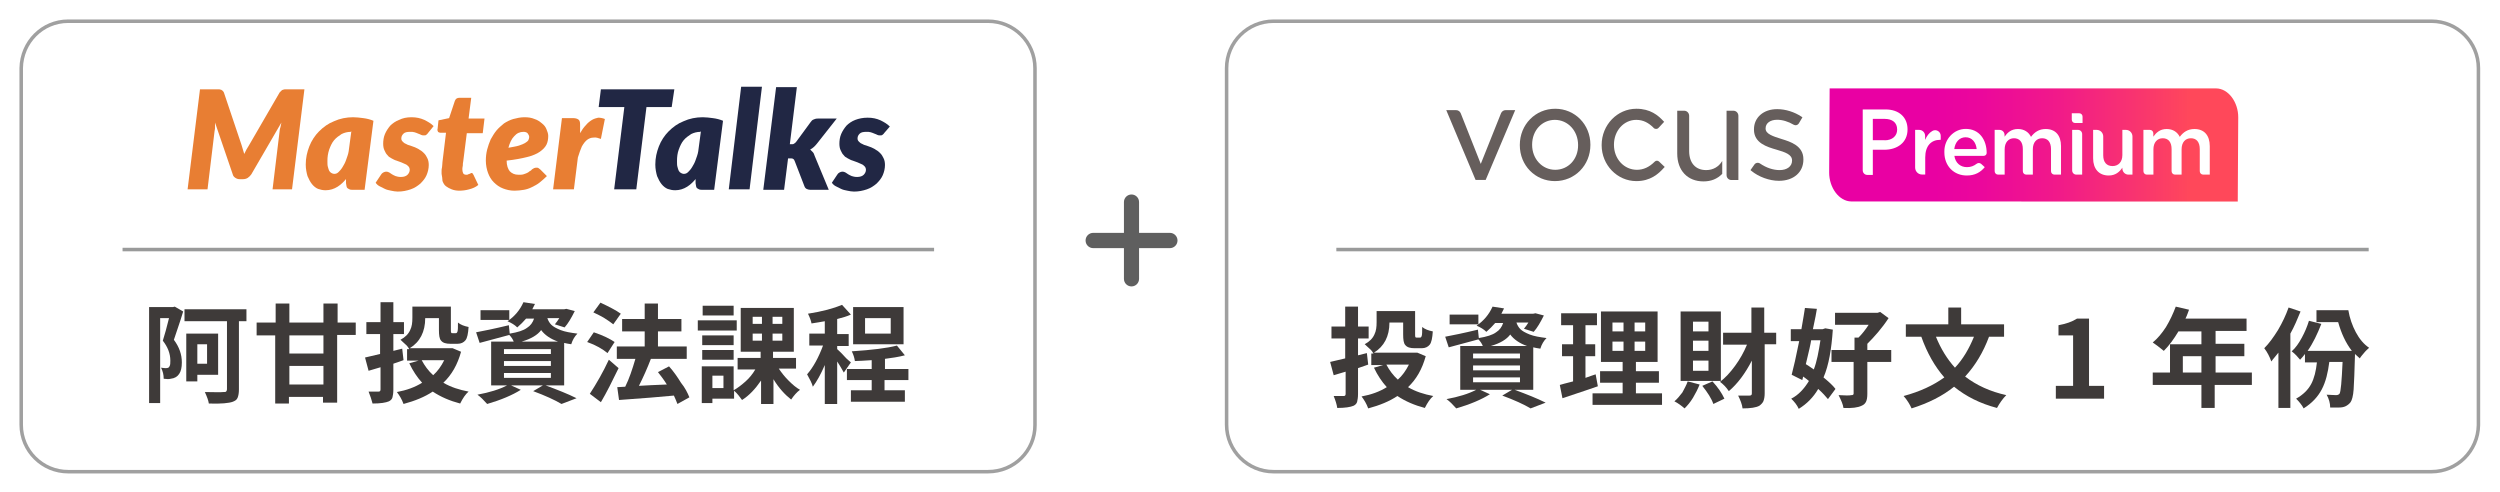
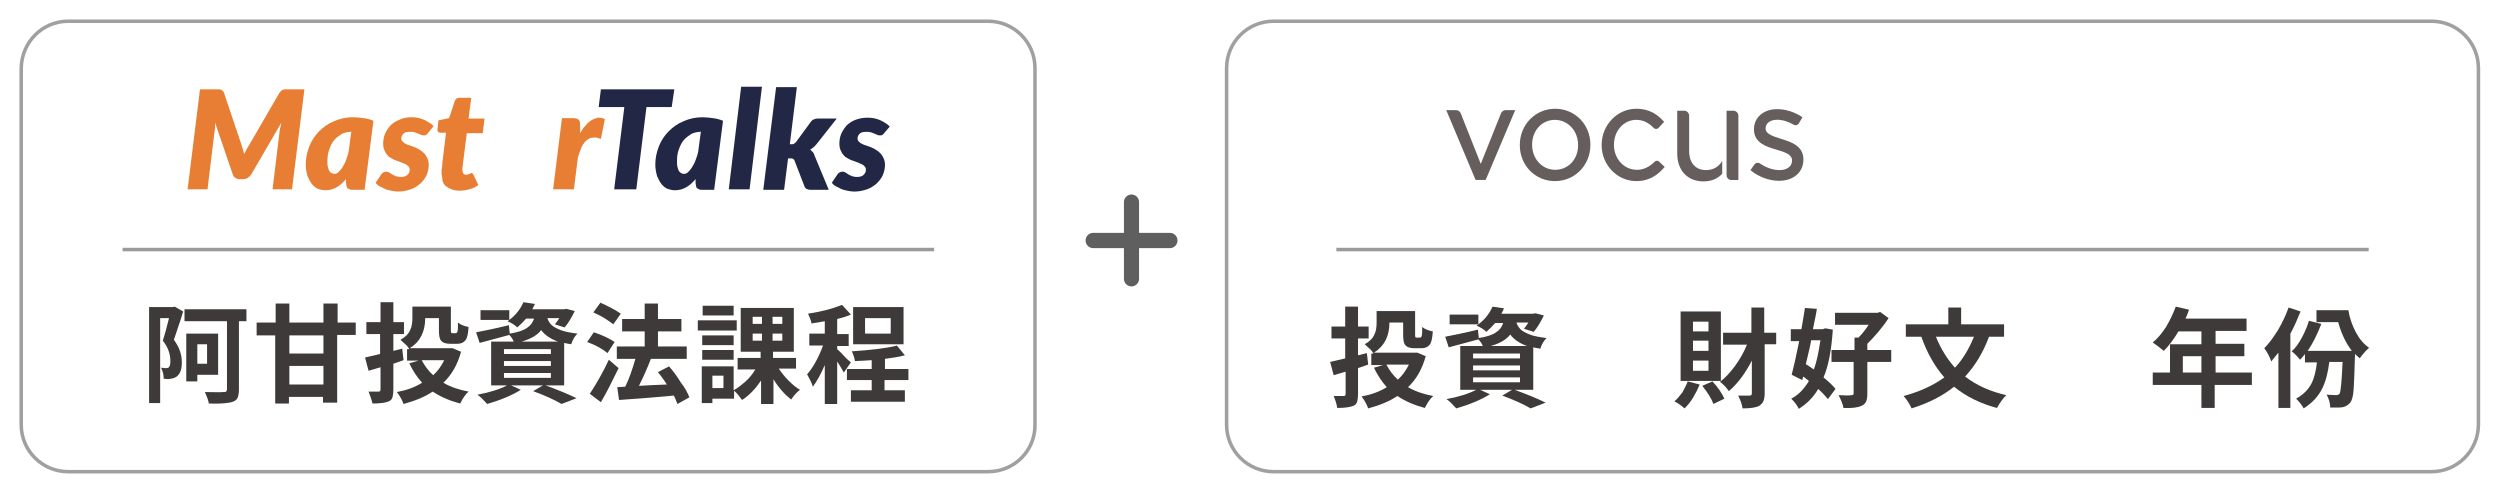
<svg xmlns="http://www.w3.org/2000/svg" width="707" height="139" viewBox="0 0 707 139" fill="none">
  <g filter="url(#filter0_d)">
    <path d="M279.426 131.39H19.265C12.007 131.39 6 125.509 6 118.126V17.265C6.125 9.881 12.007 4 19.265 4H279.426C286.684 4 292.691 9.881 292.691 17.265V118.251C292.691 125.509 286.809 131.39 279.426 131.39Z" fill="white" stroke="#A0A0A0" stroke-miterlimit="10" />
    <path d="M46.92 102.108C47.421 102.108 47.796 101.983 47.921 101.608C48.172 101.232 48.172 100.732 48.172 99.981C48.172 97.978 47.421 96.101 46.044 94.35C46.545 92.723 47.17 90.595 47.796 87.968H45.293V111.994H42.165V84.839H48.922L49.423 84.714L51.8 86.09C50.799 89.469 49.798 92.097 49.173 94.099C50.674 96.102 51.425 98.229 51.425 100.481C51.425 101.983 51.175 102.984 50.674 103.735C50.174 104.486 49.423 104.986 48.297 105.111C47.796 105.237 47.17 105.237 46.294 105.111C46.294 103.985 46.044 102.984 45.544 101.983C46.294 102.108 46.795 102.108 46.92 102.108ZM69.695 85.465V88.844H67.568V108.115C67.568 109.116 67.443 109.867 67.192 110.492C66.942 111.118 66.442 111.368 65.816 111.619C64.815 111.994 62.562 112.244 59.059 112.119C58.933 111.243 58.558 110.242 57.932 108.866C60.435 108.866 62.187 108.991 63.188 108.866C63.563 108.866 63.814 108.866 63.939 108.74C64.064 108.615 64.189 108.365 64.189 108.115V88.844H52.176V85.465H69.695ZM61.686 103.985H55.805V105.862H52.676V92.347H61.686V103.985ZM58.558 95.351H55.805V100.857H58.558V95.351Z" fill="#3E3A39" />
    <path d="M100.604 89.094V92.723H95.348V111.869H91.344V110.242H81.708V112.119H77.829V92.848H72.573V89.219H77.954V83.838H81.834V89.219H91.469V83.838H95.474V89.219H100.604V89.094ZM91.469 97.978V92.848H81.834V97.978H91.469ZM81.834 106.738H91.469V101.482H81.834V106.738Z" fill="#3E3A39" />
    <path d="M114.119 99.856L111.241 100.857V108.24C111.241 109.116 111.116 109.867 110.991 110.367C110.865 110.868 110.49 111.243 109.99 111.493C109.114 111.869 107.612 112.119 105.359 112.119C105.109 111.118 104.734 109.992 104.233 108.74C104.984 108.74 105.985 108.74 107.111 108.74C107.487 108.74 107.612 108.49 107.612 108.115V101.858C105.86 102.358 104.734 102.734 104.233 102.859L103.232 99.105C103.858 98.98 105.359 98.604 107.487 98.104V92.472H103.607V89.094H107.612V83.463H111.241V89.094H114.244V92.472H111.241V97.228L113.744 96.602L114.119 99.856ZM128.009 96.477L130.387 97.478C129.386 101.107 127.759 103.985 125.381 106.238C127.509 107.489 129.886 108.24 132.514 108.74C131.638 109.491 130.888 110.617 130.137 112.119C127.259 111.368 124.631 110.242 122.378 108.74C120.126 110.242 117.373 111.368 114.119 112.244C113.618 110.868 112.993 109.867 112.242 108.866C114.995 108.365 117.373 107.489 119.375 106.238C117.998 104.736 116.747 102.859 115.746 100.732L118.374 99.981H115.12V96.727H115.746C115.496 96.352 115.245 95.851 114.62 95.351C113.994 94.85 113.618 94.35 113.243 94.099C114.62 93.348 115.496 92.472 115.996 91.346C116.497 90.345 116.622 89.219 116.622 87.842V84.714H127.509V91.346C127.509 91.722 127.509 91.972 127.634 92.097C127.634 92.222 127.759 92.222 128.009 92.222H128.885C129.136 92.222 129.261 92.097 129.386 91.722C129.511 91.346 129.511 90.47 129.511 89.219C130.262 89.845 131.263 90.22 132.514 90.47C132.389 92.347 132.139 93.599 131.638 94.224C131.138 94.85 130.387 95.225 129.386 95.225H127.384C126.132 95.225 125.256 94.975 124.756 94.35C124.255 93.849 124.13 92.723 124.13 91.346V87.968H120.251C120.251 91.847 118.749 94.725 115.871 96.477H127.384H128.009ZM125.632 99.856H119.25C120.126 101.482 121.127 102.859 122.503 104.11C123.755 102.984 124.756 101.608 125.632 99.856Z" fill="#3E3A39" />
    <path d="M159.544 106.988H154.288C157.667 108.24 160.545 109.366 163.048 110.617L158.793 112.244C156.916 111.118 154.163 109.867 150.785 108.615L153.538 106.988H144.528L147.281 108.24C144.903 109.741 141.649 111.118 137.77 112.244C136.769 111.118 135.893 110.242 135.017 109.616C138.396 108.991 141.274 108.115 143.401 106.988H138.896V94.6H145.278C145.028 93.974 144.653 93.348 144.027 92.723C140.273 93.724 137.52 94.475 135.643 94.975L134.642 91.972C136.644 91.597 139.772 90.971 143.902 89.97L144.152 92.347C146.405 91.972 148.031 91.471 149.033 90.721C150.034 90.095 150.659 89.219 151.035 88.093H148.782C148.031 88.969 147.156 89.845 146.28 90.595C145.529 89.845 144.653 89.344 143.527 88.843C145.529 87.467 147.03 85.715 148.031 83.463L151.285 83.963C151.035 84.464 150.785 84.964 150.534 85.465H159.544L160.17 85.34L162.547 85.965C161.546 87.968 160.67 89.469 159.669 90.595L156.916 89.719C157.417 89.094 157.792 88.593 158.168 87.968H154.789C155.039 88.718 155.415 89.344 155.915 89.845C156.416 90.345 157.292 90.846 158.543 91.346C159.794 91.847 161.421 92.097 163.298 92.347C162.547 93.098 161.922 94.099 161.546 95.351C160.67 95.225 160.045 95.1 159.544 94.975V106.988ZM144.027 85.715V88.468H135.893V85.715H144.027ZM142.525 96.727V98.104H155.79V96.727H142.525ZM142.525 100.106V101.482H155.79V100.106H142.525ZM142.525 103.485V104.861H155.79V103.485H142.525ZM147.531 94.6H157.792C155.665 93.849 154.038 92.723 153.037 91.346C152.036 92.723 150.159 93.849 147.531 94.6Z" fill="#3E3A39" />
    <path d="M173.81 94.725L171.808 97.853C170.431 96.727 168.554 95.601 166.051 94.725L167.928 91.972C170.556 92.848 172.558 93.849 173.81 94.725ZM172.183 99.73L174.936 102.108C173.184 105.737 171.557 108.991 169.931 111.744L166.802 109.366C168.679 106.488 170.556 103.234 172.183 99.73ZM175.562 86.716L173.434 89.719C172.809 89.219 171.933 88.593 170.932 87.968C169.931 87.342 168.804 86.841 167.803 86.341L169.805 83.588C172.183 84.714 174.185 85.715 175.562 86.716ZM194.958 110.367L191.579 112.244C191.329 111.493 190.954 110.743 190.578 109.867C186.949 110.242 181.819 110.617 175.061 111.118L174.561 107.489L176.813 107.364C177.939 105.111 178.815 102.483 179.691 99.48H174.436V95.976H182.319V91.722H175.937V88.218H182.319V83.838H186.073V88.218H192.706V91.722H186.073V95.976H194.207V99.48H183.946H184.071C183.07 102.108 181.944 104.611 180.692 107.114C182.695 106.988 185.323 106.863 188.576 106.738C187.825 105.487 186.949 104.361 186.073 103.234L189.202 101.608C190.453 102.984 191.579 104.611 192.581 106.238C193.707 107.614 194.458 109.116 194.958 110.367Z" fill="#3E3A39" />
    <path d="M208.348 88.593V91.471H197.336V88.593H208.348ZM225.241 102.233H220.236C220.987 103.359 221.863 104.486 222.989 105.612C224.115 106.738 225.116 107.614 226.243 108.24C225.367 108.866 224.491 109.867 223.74 110.993C221.988 109.616 220.236 107.739 218.734 105.237V112.244H215.23V105.612C213.604 107.99 211.852 109.867 209.85 111.118C209.224 110.242 208.473 109.241 207.597 108.49V110.743H201.465V111.994H198.462V101.608H207.472V108.365C208.598 107.739 209.724 106.863 210.851 105.862C211.977 104.861 212.853 103.735 213.604 102.483H208.598V99.23H215.105V97.478H209.474V85.089H224.491V97.478H218.609V99.23H225.116V102.233H225.241ZM207.472 92.848V95.601H198.587V92.848H207.472ZM198.587 99.73V96.977H207.472V99.73H198.587ZM207.472 84.464V87.217H198.712V84.464H207.472ZM204.594 107.739V104.235H201.465V107.739H204.594ZM212.853 87.592V89.594H215.481V87.592H212.853ZM212.853 92.347V94.35H215.481V92.347H212.853ZM221.237 89.594V87.592H218.484V89.594H221.237ZM221.237 94.35V92.347H218.484V94.35H221.237Z" fill="#3E3A39" />
    <path d="M240.634 100.481L238.631 103.359C238.256 102.734 237.755 101.733 236.754 100.231V112.244H233.25V101.232C232.124 103.86 230.998 105.862 229.872 107.364C229.621 106.363 228.996 105.237 228.245 103.86C229.997 101.858 231.498 99.105 232.75 95.726H228.871V92.347H233.25V88.844C232.124 89.094 230.873 89.219 229.496 89.469C229.371 88.718 228.996 87.717 228.495 86.716C232.5 86.09 235.753 85.215 238.131 84.213L240.634 86.966C239.507 87.467 238.256 87.842 236.754 88.218V92.472H240.008V95.851H236.754V96.727C237.13 97.103 237.88 97.728 238.756 98.729C239.632 99.73 240.258 100.106 240.634 100.481ZM256.776 105.487H250.144V108.365H255.9V111.619H240.634V108.365H246.515V105.487H239.507V102.358H246.515V99.856C244.262 99.981 242.761 100.106 241.76 100.106C241.635 99.23 241.384 98.354 240.884 97.353C246.515 96.977 250.77 96.477 253.648 95.726L255.9 98.479C254.023 98.98 252.146 99.23 250.269 99.48V102.358H256.901V105.487H256.776ZM255.525 84.839V95.351H241.259V84.839H255.525ZM251.896 92.347V87.968H244.638V92.347H251.896Z" fill="#3E3A39" />
    <path d="M34.657 68.571H264.159" stroke="#999A9A" stroke-miterlimit="10" />
    <path d="M86.088 23.271L82.584 51.552H77.078L79.081 35.034C79.081 34.659 79.206 34.283 79.331 33.908C79.456 33.532 79.456 33.032 79.581 32.657L71.072 47.298C70.821 47.673 70.446 48.048 70.071 48.299C69.695 48.549 69.195 48.674 68.694 48.674H67.818C67.317 48.674 66.942 48.549 66.567 48.299C66.191 48.048 65.941 47.798 65.816 47.298L60.81 32.657C60.81 33.157 60.81 33.532 60.81 33.908C60.81 34.283 60.81 34.659 60.685 35.034L58.683 51.552H53.052L56.556 23.271H61.311C61.561 23.271 61.812 23.271 62.062 23.271C62.187 23.271 62.437 23.396 62.562 23.396C62.687 23.521 62.813 23.521 62.938 23.647C63.063 23.772 63.188 23.897 63.313 24.147L68.319 39.039C68.444 39.414 68.569 39.789 68.694 40.29C68.819 40.665 68.944 41.166 69.07 41.541C69.32 41.166 69.445 40.665 69.695 40.29C69.945 39.915 70.196 39.414 70.446 39.039L79.081 24.147C79.331 23.897 79.456 23.772 79.581 23.647C79.706 23.521 79.831 23.396 80.082 23.396C80.207 23.271 80.457 23.271 80.582 23.271C80.832 23.271 80.958 23.271 81.333 23.271H86.088Z" fill="#E87E33" />
    <path d="M98.227 48.174C97.351 49.3 96.475 50.176 95.474 50.801C94.472 51.427 93.346 51.803 92.095 51.803C91.344 51.803 90.718 51.678 89.968 51.427C89.342 51.177 88.716 50.676 88.216 50.051C87.715 49.425 87.34 48.674 86.964 47.798C86.714 46.922 86.464 45.796 86.464 44.545C86.464 42.668 86.839 41.041 87.465 39.414C88.09 37.787 89.091 36.286 90.218 35.159C91.469 33.908 92.846 32.907 94.472 32.281C96.099 31.53 97.976 31.155 99.853 31.155C100.854 31.155 101.73 31.28 102.732 31.405C103.733 31.53 104.734 31.781 105.61 32.156L103.107 51.678H99.853C99.478 51.678 99.103 51.678 98.852 51.552C98.602 51.427 98.352 51.302 98.227 51.177C98.101 51.052 97.976 50.801 97.976 50.551C97.976 50.301 97.851 50.051 97.851 49.8V48.174H98.227ZM99.228 35.285C98.227 35.285 97.351 35.535 96.6 35.91C95.849 36.411 95.098 36.911 94.472 37.662C93.847 38.413 93.471 39.289 93.096 40.29C92.721 41.416 92.595 42.417 92.595 43.544C92.595 44.169 92.595 44.795 92.721 45.17C92.846 45.671 92.971 46.046 93.096 46.297C93.221 46.547 93.471 46.797 93.722 46.922C93.972 47.047 94.222 47.173 94.472 47.173C94.973 47.173 95.348 47.047 95.724 46.672C96.099 46.297 96.475 45.921 96.85 45.295C97.225 44.67 97.601 44.044 97.851 43.293C98.101 42.542 98.477 41.666 98.602 40.791L99.353 35.159H99.228V35.285Z" fill="#E87E33" />
    <path d="M121.002 35.66C120.876 35.91 120.626 36.035 120.501 36.16C120.376 36.286 120.126 36.286 119.875 36.286C119.625 36.286 119.375 36.286 119.125 36.16C118.874 36.035 118.624 35.91 118.249 35.785C117.998 35.66 117.623 35.535 117.247 35.41C116.872 35.285 116.497 35.285 115.996 35.285C115.12 35.285 114.494 35.41 114.119 35.785C113.744 36.16 113.493 36.536 113.493 37.161C113.493 37.537 113.618 37.787 113.869 38.038C114.119 38.288 114.369 38.538 114.745 38.663C115.12 38.913 115.496 39.039 115.996 39.164C116.497 39.289 116.872 39.539 117.373 39.664C117.873 39.915 118.249 40.04 118.749 40.415C119.25 40.665 119.625 41.041 120.001 41.416C120.376 41.792 120.626 42.292 120.876 42.793C121.127 43.293 121.252 43.919 121.252 44.67C121.252 45.671 121.002 46.672 120.626 47.548C120.251 48.424 119.625 49.175 118.874 49.926C118.123 50.551 117.247 51.177 116.121 51.552C114.995 51.928 113.869 52.178 112.492 52.178C111.867 52.178 111.241 52.053 110.615 51.928C109.989 51.803 109.364 51.678 108.863 51.427C108.363 51.177 107.862 50.927 107.362 50.676C106.861 50.426 106.486 50.051 106.235 49.675L107.737 47.423C107.862 47.173 108.112 46.922 108.363 46.797C108.613 46.672 108.863 46.547 109.239 46.547C109.614 46.547 109.864 46.672 110.115 46.797C110.365 46.922 110.615 47.173 110.865 47.298C111.116 47.423 111.491 47.673 111.867 47.798C112.242 47.923 112.743 48.048 113.368 48.048C114.244 48.048 114.87 47.798 115.245 47.423C115.621 47.047 115.871 46.547 115.871 46.046C115.871 45.671 115.746 45.295 115.496 45.045C115.245 44.795 114.995 44.545 114.62 44.419C114.244 44.294 113.869 44.044 113.493 43.919C112.993 43.794 112.617 43.544 112.117 43.418C111.616 43.293 111.241 43.043 110.74 42.793C110.24 42.542 109.864 42.292 109.614 41.917C109.239 41.541 108.988 41.166 108.738 40.54C108.488 40.04 108.363 39.414 108.363 38.663C108.363 37.787 108.488 36.786 108.863 35.91C109.239 35.034 109.739 34.283 110.365 33.532C110.991 32.907 111.867 32.281 112.868 31.906C113.869 31.405 114.995 31.155 116.372 31.155C117.748 31.155 118.874 31.405 120.001 31.906C121.002 32.406 121.878 32.907 122.628 33.658L121.002 35.66Z" fill="#E87E33" />
    <path d="M124.881 47.172C124.881 47.047 124.881 46.922 124.881 46.797C124.881 46.672 124.881 46.422 124.881 46.297C124.881 46.046 124.881 45.796 125.006 45.295C125.006 44.92 125.131 44.419 125.131 43.794L126.132 35.535H124.506C124.255 35.535 124.005 35.41 123.88 35.285C123.755 35.034 123.63 34.784 123.755 34.408L124.005 32.031L127.008 31.405L128.635 26.525C128.885 25.899 129.261 25.649 130.012 25.649H133.265L132.514 31.53H137.019L136.519 35.66H132.014L131.013 43.544C130.888 44.044 130.888 44.545 130.888 44.795C130.888 45.045 130.762 45.295 130.762 45.546C130.762 45.671 130.762 45.796 130.762 45.921V46.046C130.762 46.422 130.888 46.797 131.013 47.047C131.138 47.298 131.513 47.423 131.889 47.423C132.139 47.423 132.264 47.423 132.389 47.298C132.514 47.298 132.639 47.172 132.765 47.172C132.89 47.172 133.015 47.047 133.015 47.047C133.14 47.047 133.265 46.922 133.265 46.922C133.39 46.922 133.641 46.922 133.641 47.047C133.766 47.173 133.766 47.298 133.891 47.423L135.267 50.301C134.517 50.927 133.641 51.302 132.639 51.552C131.764 51.803 130.762 51.928 129.886 51.928C129.136 51.928 128.385 51.803 127.759 51.552C127.133 51.302 126.633 51.052 126.132 50.676C125.632 50.301 125.382 49.8 125.131 49.175C125.131 48.549 125.006 47.923 124.881 47.172Z" fill="#E87E33" />
-     <path d="M154.664 47.798C153.913 48.549 153.287 49.05 152.536 49.675C151.911 50.176 151.16 50.551 150.409 50.927C149.658 51.302 148.907 51.552 148.157 51.678C147.406 51.803 146.405 51.928 145.529 51.928C144.277 51.928 143.276 51.678 142.275 51.302C141.274 50.927 140.398 50.301 139.647 49.55C138.896 48.799 138.396 47.923 138.02 46.922C137.645 45.921 137.395 44.67 137.395 43.418C137.395 42.292 137.52 41.291 137.77 40.29C138.02 39.289 138.396 38.288 138.771 37.412C139.272 36.536 139.772 35.66 140.398 34.909C141.024 34.158 141.775 33.532 142.525 32.907C143.276 32.406 144.277 31.906 145.153 31.655C146.154 31.405 147.155 31.155 148.282 31.155C149.408 31.155 150.284 31.28 151.16 31.655C152.036 31.906 152.662 32.406 153.287 32.907C153.913 33.407 154.288 33.908 154.539 34.534C154.789 35.159 155.039 35.785 155.039 36.411C155.039 37.287 154.914 38.163 154.539 38.913C154.163 39.664 153.537 40.29 152.662 40.916C151.786 41.541 150.534 42.042 149.033 42.417C147.531 42.793 145.654 43.168 143.276 43.418C143.276 44.795 143.652 45.796 144.152 46.422C144.778 47.047 145.529 47.423 146.655 47.423C147.155 47.423 147.656 47.423 148.031 47.298C148.407 47.173 148.782 47.047 149.033 46.922C149.283 46.797 149.533 46.672 149.783 46.422C150.034 46.297 150.284 46.171 150.409 45.921C150.659 45.796 150.784 45.671 151.035 45.546C151.285 45.421 151.535 45.421 151.786 45.421C152.036 45.421 152.161 45.421 152.286 45.546C152.411 45.671 152.662 45.796 152.787 45.921L154.664 47.798ZM148.031 35.285C147.03 35.285 146.154 35.66 145.404 36.536C144.653 37.287 144.152 38.413 143.777 39.789C145.028 39.539 146.029 39.414 146.78 39.164C147.531 38.913 148.157 38.663 148.532 38.413C148.907 38.163 149.283 37.912 149.408 37.662C149.533 37.412 149.658 37.036 149.658 36.786C149.658 36.411 149.533 36.16 149.283 35.785C149.033 35.41 148.532 35.285 148.031 35.285Z" fill="#E87E33" />
    <path d="M164.049 35.66C164.55 34.784 165.05 34.033 165.676 33.407C166.176 32.782 166.802 32.281 167.428 31.906C168.053 31.53 168.679 31.405 169.18 31.28C169.805 31.28 170.431 31.405 171.057 31.655L169.93 37.287C169.18 37.036 168.554 36.786 167.803 36.911C167.177 36.911 166.552 37.161 166.051 37.537C165.551 37.912 165.05 38.538 164.55 39.414C164.174 40.29 163.799 41.291 163.423 42.542L162.297 51.552H156.416L158.918 31.405H162.047C162.672 31.405 163.173 31.53 163.548 31.781C163.924 32.031 164.049 32.531 164.049 33.157V35.66Z" fill="#E87E33" />
    <path d="M189.953 28.277H182.82L179.942 51.552H173.685L176.563 28.277H169.305L169.931 23.271H190.703L189.953 28.277Z" fill="#212744" />
    <path d="M197.085 48.174C196.209 49.3 195.334 50.176 194.332 50.801C193.331 51.427 192.205 51.803 190.954 51.803C190.203 51.803 189.577 51.678 188.826 51.427C188.201 51.177 187.575 50.676 187.074 50.051C186.574 49.425 186.198 48.674 185.823 47.798C185.573 46.922 185.323 45.796 185.323 44.545C185.323 42.668 185.698 41.041 186.324 39.414C186.949 37.787 187.95 36.286 189.077 35.159C190.328 33.908 191.705 32.907 193.331 32.281C194.958 31.53 196.835 31.155 198.712 31.155C199.713 31.155 200.589 31.28 201.59 31.405C202.592 31.53 203.593 31.781 204.469 32.156L201.966 51.678H198.712C198.337 51.678 197.961 51.678 197.711 51.552C197.461 51.427 197.211 51.302 197.085 51.177C196.96 51.052 196.835 50.801 196.835 50.551C196.835 50.301 196.71 50.051 196.71 49.8V48.174H197.085ZM198.087 35.285C197.085 35.285 196.209 35.535 195.459 35.91C194.708 36.411 193.957 36.911 193.331 37.662C192.706 38.413 192.33 39.289 191.955 40.29C191.579 41.291 191.454 42.417 191.454 43.544C191.454 44.169 191.454 44.795 191.579 45.17C191.705 45.671 191.83 46.046 191.955 46.297C192.08 46.547 192.33 46.797 192.58 46.922C192.831 47.047 193.081 47.173 193.331 47.173C193.832 47.173 194.207 47.047 194.583 46.672C194.958 46.297 195.334 45.921 195.709 45.295C196.084 44.67 196.46 44.044 196.71 43.293C196.96 42.542 197.336 41.666 197.461 40.791L198.212 35.159H198.087V35.285Z" fill="#212744" />
    <path d="M206.095 51.552L209.599 22.52H215.481L211.977 51.552H206.095Z" fill="#212744" />
    <path d="M225.367 22.52L223.364 38.788H223.74C224.115 38.788 224.365 38.788 224.491 38.663C224.741 38.538 224.866 38.413 225.116 38.163L229.246 32.531C229.496 32.156 229.746 31.906 230.122 31.781C230.372 31.655 230.747 31.53 231.248 31.53H236.629L230.998 38.663C230.497 39.289 229.872 39.915 229.121 40.29C229.371 40.54 229.621 40.791 229.872 41.041C230.122 41.291 230.247 41.666 230.372 42.042L234.376 51.678H229.121C228.745 51.678 228.37 51.552 228.12 51.427C227.869 51.302 227.619 51.052 227.494 50.676L224.741 43.544C224.616 43.168 224.491 43.043 224.24 42.918C224.115 42.793 223.865 42.793 223.489 42.793H222.864L221.738 51.678H215.856L219.485 22.645H225.367V22.52Z" fill="#212744" />
    <path d="M250.019 35.66C249.894 35.91 249.643 36.035 249.518 36.16C249.393 36.286 249.143 36.286 248.893 36.286C248.642 36.286 248.392 36.286 248.142 36.16C247.891 36.035 247.641 35.91 247.266 35.785C247.015 35.66 246.64 35.535 246.265 35.41C245.889 35.285 245.514 35.285 245.013 35.285C244.137 35.285 243.512 35.41 243.136 35.785C242.761 36.16 242.511 36.536 242.511 37.161C242.511 37.537 242.636 37.787 242.886 38.038C243.136 38.288 243.386 38.538 243.762 38.663C244.137 38.913 244.513 39.039 245.013 39.164C245.514 39.289 245.889 39.539 246.39 39.664C246.89 39.915 247.266 40.04 247.766 40.415C248.267 40.665 248.642 41.041 249.018 41.416C249.393 41.792 249.643 42.292 249.894 42.793C250.144 43.293 250.269 43.919 250.269 44.67C250.269 45.671 250.019 46.672 249.643 47.548C249.268 48.424 248.642 49.175 247.891 49.926C247.141 50.551 246.265 51.177 245.138 51.552C244.012 51.928 242.886 52.178 241.509 52.178C240.884 52.178 240.258 52.053 239.632 51.928C239.007 51.803 238.381 51.678 237.88 51.427C237.38 51.177 236.879 50.927 236.379 50.676C235.878 50.426 235.503 50.051 235.253 49.675L236.754 47.423C236.879 47.173 237.13 46.922 237.38 46.797C237.63 46.672 237.88 46.547 238.256 46.547C238.631 46.547 238.882 46.672 239.132 46.797C239.382 46.922 239.632 47.173 239.883 47.298C240.133 47.423 240.508 47.673 240.884 47.798C241.259 47.923 241.76 48.048 242.385 48.048C243.261 48.048 243.887 47.798 244.262 47.423C244.638 47.047 244.888 46.547 244.888 46.046C244.888 45.671 244.763 45.295 244.513 45.045C244.262 44.795 244.012 44.545 243.637 44.419C243.261 44.294 242.886 44.044 242.511 43.919C242.01 43.794 241.635 43.544 241.134 43.418C240.633 43.293 240.258 43.043 239.757 42.793C239.257 42.542 238.881 42.292 238.631 41.917C238.256 41.541 238.006 41.166 237.755 40.54C237.505 40.04 237.38 39.414 237.38 38.663C237.38 37.787 237.505 36.786 237.88 35.91C238.256 35.034 238.756 34.283 239.382 33.532C240.008 32.907 240.884 32.281 241.885 31.906C242.886 31.53 244.012 31.28 245.389 31.28C246.765 31.28 247.891 31.53 249.018 32.031C250.019 32.531 250.895 33.032 251.646 33.783L250.019 35.66Z" fill="#212744" />
  </g>
  <g filter="url(#filter1_d)">
    <path d="M687.634 131.39H360.148C352.89 131.39 346.883 125.509 346.883 118.126V17.265C346.883 9.881 352.89 4 360.148 4H687.634C694.892 4 700.898 9.881 700.898 17.265V118.251C700.773 125.509 694.892 131.39 687.634 131.39Z" fill="white" stroke="#A0A0A0" stroke-miterlimit="10" />
    <path d="M386.927 101.107L384.049 102.108V109.491C384.049 110.367 383.924 111.118 383.799 111.619C383.674 112.119 383.298 112.494 382.798 112.745C381.922 113.12 380.42 113.37 378.168 113.37C378.042 112.369 377.667 111.243 377.167 109.992C377.917 109.992 378.918 109.992 380.045 109.992C380.42 109.992 380.545 109.741 380.545 109.366V103.109C378.793 103.61 377.667 103.985 377.167 104.11L376.165 100.356C376.791 100.231 378.293 99.856 380.42 99.355V93.724H376.541V90.345H380.42V84.714H384.049V90.345H387.052V93.724H384.049V98.479L386.552 97.853L386.927 101.107ZM400.818 97.728L403.195 98.729C402.194 102.358 400.567 105.236 398.19 107.489C400.317 108.74 402.695 109.491 405.323 109.992C404.447 110.743 403.696 111.869 402.945 113.37C400.067 112.62 397.439 111.493 395.186 109.992C392.934 111.493 390.181 112.62 386.927 113.496C386.427 112.119 385.801 111.118 385.05 110.117C387.803 109.616 390.181 108.74 392.183 107.489C390.807 105.987 389.555 104.11 388.554 101.983L391.182 101.232H387.803V97.978H388.429C388.179 97.603 387.928 97.103 387.303 96.602C386.677 96.101 386.302 95.601 385.926 95.351C387.303 94.6 388.179 93.724 388.679 92.598C389.18 91.597 389.305 90.47 389.305 89.094V85.965H400.192V92.598C400.192 92.973 400.192 93.223 400.317 93.348C400.317 93.474 400.442 93.474 400.692 93.474H401.568C401.819 93.474 401.944 93.348 402.069 92.973C402.194 92.598 402.194 91.722 402.194 90.47C402.945 91.096 403.946 91.471 405.197 91.722C405.072 93.599 404.822 94.85 404.321 95.476C403.821 96.101 403.07 96.477 402.069 96.477H400.067C398.815 96.477 397.939 96.227 397.439 95.601C396.938 95.1 396.813 93.974 396.813 92.598V89.219H392.934C392.934 93.098 391.432 95.976 388.554 97.728H400.067H400.818ZM398.44 101.107H392.058C392.934 102.734 393.935 104.11 395.311 105.362C396.563 104.235 397.564 102.859 398.44 101.107Z" fill="#3E3A39" />
    <path d="M433.604 108.24H428.348C431.727 109.491 434.605 110.617 437.108 111.869L432.853 113.496C430.976 112.369 428.223 111.118 424.844 109.867L427.597 108.24H418.587L421.34 109.491C418.963 110.993 415.709 112.369 411.83 113.496C410.829 112.369 409.953 111.493 409.077 110.868C412.455 110.242 415.334 109.366 417.461 108.24H412.956V95.851H419.338C419.088 95.225 418.712 94.6 418.087 93.974C414.332 94.975 411.579 95.726 409.702 96.227L408.701 93.223C410.703 92.848 413.832 92.222 417.961 91.221L418.212 93.599C420.464 93.223 422.091 92.723 423.092 91.972C424.093 91.346 424.719 90.47 425.094 89.344H422.842C422.091 90.22 421.215 91.096 420.339 91.847C419.588 91.096 418.712 90.595 417.586 90.095C419.588 88.718 421.09 86.966 422.091 84.714L425.345 85.214C425.094 85.715 424.844 86.216 424.594 86.716H433.604L434.229 86.591L436.607 87.217C435.606 89.219 434.73 90.721 433.729 91.847L430.976 90.971C431.476 90.345 431.852 89.845 432.227 89.219H428.848C429.099 89.97 429.474 90.595 429.975 91.096C430.475 91.597 431.351 92.097 432.603 92.598C433.854 93.098 435.481 93.348 437.358 93.599C436.607 94.35 435.981 95.351 435.606 96.602C434.73 96.477 434.104 96.352 433.604 96.227V108.24ZM418.087 86.966V89.719H409.953V86.966H418.087ZM416.585 97.978V99.355H429.85V97.978H416.585ZM416.585 101.357V102.734H429.85V101.357H416.585ZM416.585 104.736V106.112H429.85V104.736H416.585ZM421.59 95.851H431.852C429.724 95.1 428.098 93.974 427.097 92.598C426.095 93.974 424.218 95.1 421.59 95.851Z" fill="#3E3A39" />
-     <path d="M451.248 103.86L451.874 107.239C450.497 107.739 447.119 108.865 441.863 110.617L441.112 106.863C441.613 106.738 442.739 106.363 444.866 105.862V98.729H441.738V95.351H444.866V89.97H441.487V86.591H451.624V89.97H448.37V95.351H451.123V98.729H448.37V104.861C449.621 104.361 450.622 104.11 451.248 103.86ZM462.511 109.241H470.019V112.494H450.372V109.241H458.882V106.238H452.5V102.984H458.882V100.356H452.75V86.09H468.767V100.356H462.636V102.984H469.143V106.238H462.636V109.241H462.511ZM456.003 89.219V91.722H459.132V89.219H456.003ZM456.003 94.6V97.228H459.132V94.6H456.003ZM465.264 91.722V89.219H462.26V91.722H465.264ZM465.264 97.228V94.6H462.26V97.228H465.264Z" fill="#3E3A39" />
    <path d="M477.277 105.862L480.656 106.738C480.155 107.99 479.529 109.241 478.778 110.492C478.028 111.744 477.152 112.745 476.401 113.496C475.525 112.745 474.524 111.994 473.523 111.493C474.274 110.868 475.024 109.992 475.775 108.991C476.276 107.99 476.901 106.988 477.277 105.862ZM486.662 86.09V105.737H475.275V86.09H486.662ZM483.158 91.722V88.969H478.778V91.722H483.158ZM483.158 97.228V94.35H478.778V97.228H483.158ZM483.158 102.734V99.981H478.778V102.859H483.158V102.734ZM481.406 107.114L484.285 105.862C485.786 107.489 486.912 109.116 487.663 110.743L484.535 112.244C484.034 110.743 482.908 108.991 481.406 107.114ZM502.304 91.972V95.351H499.051V109.241C499.051 110.117 498.926 110.868 498.675 111.493C498.425 111.994 498.05 112.369 497.549 112.745C496.673 113.245 495.046 113.496 492.794 113.496C492.669 112.369 492.168 111.118 491.543 109.867C492.418 109.867 493.545 109.867 494.796 109.867C495.297 109.867 495.422 109.616 495.422 109.241V99.981C493.545 103.61 491.417 106.488 488.915 108.615C488.164 107.489 487.288 106.613 486.412 105.987C487.914 104.861 489.29 103.359 490.667 101.482C492.043 99.605 493.169 97.603 494.045 95.476H487.288V92.097H495.297V84.964H498.926V92.097H502.304V91.972Z" fill="#3E3A39" />
    <path d="M516.195 90.846L518.322 91.221C517.947 96.727 517.196 101.232 515.694 104.736C517.196 105.987 518.322 106.988 519.073 107.99L516.945 110.868C516.32 110.117 515.444 109.116 514.192 107.99C512.816 110.367 510.939 112.244 508.686 113.621C508.186 112.495 507.435 111.619 506.559 110.743C508.561 109.741 510.188 107.99 511.565 105.737C511.189 105.362 510.563 104.986 509.938 104.486L509.687 105.487L506.684 103.985C507.185 102.108 507.936 98.855 508.812 94.475H506.434V91.096H509.437C509.938 88.093 510.313 86.09 510.438 85.089L513.817 85.34C513.692 86.216 513.316 88.218 512.691 91.096H515.444L516.195 90.846ZM514.818 94.224H512.19C512.065 95.225 511.565 97.353 510.689 100.982C510.939 101.107 511.69 101.608 512.941 102.483C513.817 100.231 514.318 97.478 514.818 94.224ZM534.84 96.977V100.356H528.083V109.366C528.083 110.367 527.958 111.118 527.707 111.619C527.457 112.119 527.082 112.494 526.456 112.745C525.455 113.245 523.703 113.496 521.325 113.37C521.2 112.369 520.7 111.243 519.949 109.741C521.826 109.867 523.077 109.867 523.578 109.741C523.828 109.741 523.953 109.741 524.078 109.616C524.203 109.491 524.203 109.366 524.203 109.241V100.356H517.947V96.977H524.454V93.474H525.58C526.581 92.472 527.582 91.221 528.458 89.845H518.948V86.466H530.961L531.712 86.216L534.089 87.968C532.212 90.846 530.085 93.223 528.083 95.225V96.977H534.84Z" fill="#3E3A39" />
    <path d="M566.875 93.223H562.496C560.869 97.603 558.616 101.357 555.738 104.486C558.992 106.988 562.871 108.74 567.376 109.741C566.375 110.743 565.499 111.994 564.748 113.37C559.993 112.119 555.988 110.117 552.61 107.364C549.356 109.992 545.352 111.994 540.597 113.496C540.096 112.369 539.345 111.118 538.344 109.992C542.974 108.74 546.728 106.988 549.857 104.736C547.229 101.733 544.976 97.853 543.35 93.223H538.97V89.719H550.983V84.964H554.612V89.719H566.75V93.223H566.875ZM558.241 93.223H547.479C548.856 96.602 550.608 99.48 552.86 101.983C555.113 99.605 556.864 96.602 558.241 93.223Z" fill="#3E3A39" />
-     <path d="M581.391 110.743V107.114H586.272V92.848H582.142V89.97C584.27 89.594 586.022 88.969 587.398 88.093H590.777V107.114H595.032V110.743H581.391Z" fill="#3E3A39" />
    <path d="M636.828 103.359V106.863H626.316V113.37H622.562V106.863H608.797V103.359H613.677V95.351H622.562V91.722H616.055C614.803 93.849 613.427 95.726 611.925 97.228C610.549 96.101 609.548 95.351 608.797 94.85C610.173 93.724 611.425 92.222 612.551 90.47C613.677 88.593 614.553 86.716 615.304 84.714L619.058 85.59C618.808 86.216 618.557 87.091 618.057 88.093H635.326V91.597H626.566V95.225H634.7V98.729H626.566V103.359H636.828ZM617.306 103.359H622.562V98.729H617.306V103.359Z" fill="#3E3A39" />
    <path d="M647.214 84.964L650.593 86.09C649.717 88.218 648.841 90.345 647.715 92.347V113.37H644.336V97.728C643.585 98.729 642.834 99.48 642.334 100.231C641.833 98.855 641.207 97.603 640.331 96.477C641.708 95.1 642.959 93.348 644.211 91.346C645.462 89.219 646.463 87.091 647.214 84.964ZM655.098 85.715H664.108C664.483 87.968 665.234 90.095 666.235 91.972C667.236 93.849 668.487 95.351 669.989 96.352C669.614 96.727 669.113 97.103 668.613 97.728C668.112 98.354 667.611 98.855 667.361 99.355C666.986 98.98 666.485 98.604 665.985 98.104V98.479C665.859 102.984 665.734 106.238 665.609 108.115C665.484 109.992 665.109 111.243 664.733 111.744C664.358 112.244 663.857 112.62 663.357 112.87C662.856 113.12 662.231 113.245 661.48 113.245C660.729 113.245 659.978 113.245 658.977 113.245C658.977 111.994 658.602 110.743 657.976 109.616C658.727 109.616 659.603 109.741 660.604 109.741C661.104 109.741 661.355 109.616 661.605 109.366C661.98 108.866 662.231 105.862 662.481 100.356H658.727C658.351 103.359 657.726 105.987 656.599 108.115C655.473 110.242 653.846 111.994 651.469 113.496C651.218 112.995 650.968 112.62 650.468 111.994C650.092 111.493 649.592 110.993 649.341 110.743C651.344 109.616 652.72 108.24 653.596 106.613C654.472 104.986 654.973 102.859 655.223 100.481H651.844V98.104C651.469 98.604 650.968 99.23 650.468 99.73C649.842 98.98 649.091 98.104 648.09 97.353C649.216 96.352 650.092 95.1 650.968 93.474C651.844 91.847 652.47 90.345 652.97 88.718L656.474 89.594C655.348 92.472 654.097 95.1 652.595 97.228H665.109C663.357 94.975 662.105 92.222 661.229 89.094H655.098V85.715Z" fill="#3E3A39" />
    <path d="M377.917 68.571H669.864" stroke="#999A9A" stroke-miterlimit="10" />
-     <path d="M626.718 23H517.424L517.288 46.771C517.261 51.052 520.089 54.944 523.543 54.972L632.837 55L632.973 31.202C633 26.92 630.199 23.028 626.718 23Z" fill="url(#paint0_linear)" />
    <path d="M526.752 28.95H533.224C537.058 28.95 539.451 31.174 539.451 34.566V34.621C539.451 38.374 536.487 40.348 532.898 40.348H529.634V47.466H528.057C527.35 47.466 526.779 46.882 526.779 46.159V28.95H526.752ZM532.979 37.679C535.155 37.679 536.514 36.428 536.514 34.677V34.621C536.514 32.647 535.127 31.619 532.979 31.619H529.634V37.652H532.979V37.679Z" fill="white" />
    <path d="M541.6 34.732H542.742C543.694 34.732 544.428 35.511 544.428 36.456V37.568C544.863 36.484 545.543 35.566 546.468 35.038C547.501 34.426 548.833 35.177 548.833 36.401V37.54H548.67C546.196 37.54 544.455 39.181 544.455 42.545V47.354H543.531C542.47 47.354 541.6 46.465 541.6 45.38V34.732Z" fill="white" />
-     <path d="M549.867 41.099V40.765C549.867 37.373 552.505 34.51 555.822 34.454C559.793 34.399 561.832 37.596 561.832 41.266C561.832 41.711 561.452 42.072 561.016 42.072H552.695C552.994 44.129 554.435 45.269 556.257 45.269C557.345 45.269 558.188 44.936 558.977 44.324C559.385 44.018 559.929 44.018 560.309 44.38L561.288 45.269C560.119 46.715 558.515 47.632 556.23 47.632C552.613 47.66 549.867 44.991 549.867 41.099ZM559.004 40.154C558.814 38.291 557.726 36.818 555.877 36.818C554.136 36.818 552.913 38.18 552.668 40.154H559.004Z" fill="white" />
    <path d="M564.062 34.732H565.476C566.265 34.732 566.89 35.372 566.89 36.178V36.651C567.679 35.539 568.767 34.482 570.671 34.482C572.438 34.482 573.716 35.372 574.369 36.706C575.348 35.372 576.653 34.482 578.53 34.482C581.222 34.482 582.854 36.234 582.854 39.32V47.382H580.977C580.433 47.382 580.025 46.937 580.025 46.409V40.181C580.025 38.18 579.101 37.096 577.523 37.096C575.973 37.096 574.886 38.208 574.886 40.237V47.382H573.009C572.465 47.382 572.057 46.937 572.057 46.409V40.154C572.057 38.18 571.133 37.096 569.556 37.096C567.978 37.096 566.918 38.291 566.918 40.237V47.382H565.041C564.497 47.382 564.089 46.937 564.089 46.409V34.732H564.062Z" fill="white" />
    <path d="M585.899 30.034H588.02C588.537 30.034 588.945 30.451 588.945 30.979V32.786H586.824C586.307 32.786 585.899 32.369 585.899 31.841V30.034ZM586.008 34.732H587.667C588.32 34.732 588.836 35.261 588.836 35.928V47.382H587.177C586.525 47.382 586.008 46.854 586.008 46.187V34.732Z" fill="white" />
    <path d="M591.936 42.767V34.732H592.97C593.976 34.732 594.792 35.566 594.792 36.595V41.905C594.792 43.879 595.744 44.964 597.43 44.964C599.061 44.964 600.204 43.824 600.204 41.85V34.732H601.237C602.243 34.732 603.059 35.566 603.059 36.595V47.382H601.917C600.965 47.382 600.204 46.604 600.204 45.631V45.408C599.415 46.604 598.273 47.633 596.342 47.633C593.541 47.633 591.936 45.714 591.936 42.767Z" fill="white" />
    <path d="M606.132 34.732H608.008C608.552 34.732 608.96 35.177 608.96 35.705V36.651C609.749 35.539 610.837 34.482 612.74 34.482C614.508 34.482 615.786 35.372 616.439 36.706C617.418 35.372 618.723 34.482 620.599 34.482C623.292 34.482 624.923 36.234 624.923 39.32V47.382H623.047C622.503 47.382 622.095 46.937 622.095 46.409V40.181C622.095 38.18 621.17 37.096 619.593 37.096C618.043 37.096 616.955 38.208 616.955 40.237V47.382H615.079C614.535 47.382 614.127 46.937 614.127 46.409V40.154C614.127 38.18 613.202 37.096 611.625 37.096C610.048 37.096 608.987 38.291 608.987 40.237V47.382H607.111C606.567 47.382 606.159 46.937 606.159 46.409V34.732H606.132Z" fill="white" />
    <path d="M418.763 44.352L413.106 30.062C412.889 29.506 412.372 29.144 411.774 29.144H409L417.294 48.884H420.15L428.498 29.144H425.779C425.208 29.144 424.691 29.506 424.474 30.062L418.763 44.352Z" fill="#665E5C" />
    <path d="M439.811 28.755C434.209 28.755 429.804 33.231 429.804 38.986V39.069C429.804 44.769 434.155 49.217 439.73 49.217C445.359 49.217 449.764 44.741 449.764 38.986V38.903C449.764 33.203 445.386 28.755 439.811 28.755ZM439.811 46.02C436.14 46.02 433.285 42.934 433.285 38.986V38.903C433.285 34.899 436.058 31.897 439.73 31.897C443.401 31.897 446.283 35.011 446.283 38.986V39.069C446.311 43.017 443.51 46.02 439.811 46.02Z" fill="#665E5C" />
    <path d="M467.957 43.712C466.407 45.269 464.748 46.02 462.926 46.02C459.282 46.02 456.427 42.934 456.427 38.986V38.903C456.427 34.983 459.201 31.897 462.736 31.897C464.803 31.897 466.244 32.814 467.441 33.954C467.495 34.01 467.577 34.093 467.658 34.176C468.039 34.566 468.692 34.566 469.045 34.149L470.622 32.453L470.405 32.23C468.909 30.618 466.706 28.755 462.763 28.755C457.352 28.755 452.946 33.342 452.946 38.986V39.069C452.946 44.658 457.352 49.217 462.763 49.217C466.734 49.217 469.018 47.188 470.568 45.436L470.786 45.214L469.236 43.74C468.882 43.351 468.311 43.351 467.957 43.712Z" fill="#665E5C" />
    <path d="M503.854 37.318L503.772 37.29C501.461 36.567 499.312 35.9 499.312 34.371V34.288C499.312 32.842 500.618 31.869 502.576 31.869C504.072 31.869 505.73 32.369 507.28 33.287C507.77 33.565 508.395 33.398 508.695 32.925L509.728 31.174L509.483 31.007C507.498 29.672 504.942 28.866 502.63 28.866C498.741 28.838 496.022 31.202 496.022 34.566V34.649C496.022 38.458 499.693 39.542 502.385 40.321C504.887 41.043 506.791 41.711 506.791 43.351V43.434C506.791 45.047 505.377 46.103 503.283 46.103C501.461 46.103 499.53 45.464 497.735 44.241C497.219 43.879 496.484 44.018 496.131 44.547L495.043 46.103L495.261 46.298C497.354 48.022 500.373 49.134 503.093 49.134C507.226 49.134 510 46.715 510 43.129V43.045C510.027 39.209 506.301 38.069 503.854 37.318Z" fill="#665E5C" />
    <path d="M482.506 46.103C479.488 46.103 477.693 44.074 477.693 40.71V30.757C477.693 29.951 477.067 29.311 476.279 29.311H474.321V41.405C474.321 46.215 477.231 49.301 481.745 49.301C483.893 49.301 485.634 48.606 487.048 47.16V43.518C486.123 45.103 484.519 46.103 482.506 46.103Z" fill="#665E5C" />
    <path d="M490.202 29.311H488.272V47.521C488.272 48.3 488.87 48.911 489.631 48.911H491.616V30.757C491.616 29.951 490.991 29.311 490.202 29.311Z" fill="#665E5C" />
  </g>
  <path d="M333 68.013C333 69.207 332.032 70.175 330.838 70.175H322.125V78.863C322.125 80.043 321.168 81 319.987 81C318.807 81 317.85 80.043 317.85 78.863V70.175H309.162C307.968 70.175 307 69.207 307 68.013C307 66.818 307.968 65.85 309.162 65.85H317.85V57.137C317.85 55.957 318.807 55 319.987 55C321.168 55 322.125 55.957 322.125 57.137V65.85H330.838C332.032 65.85 333 66.818 333 68.013Z" fill="#5F5F5F" />
  <defs>
    <filter id="filter0_d" x="0.5" y="0.5" width="297.691" height="138.39" filterUnits="userSpaceOnUse" color-interpolation-filters="sRGB">
      <feFlood flood-opacity="0" result="BackgroundImageFix" />
      <feColorMatrix in="SourceAlpha" type="matrix" values="0 0 0 0 0 0 0 0 0 0 0 0 0 0 0 0 0 0 127 0" result="hardAlpha" />
      <feOffset dy="2" />
      <feGaussianBlur stdDeviation="2.5" />
      <feComposite in2="hardAlpha" operator="out" />
      <feColorMatrix type="matrix" values="0 0 0 0 0 0 0 0 0 0 0 0 0 0 0 0 0 0 0.25 0" />
      <feBlend mode="normal" in2="BackgroundImageFix" result="effect1_dropShadow" />
      <feBlend mode="normal" in="SourceGraphic" in2="effect1_dropShadow" result="shape" />
    </filter>
    <filter id="filter1_d" x="341.383" y="0.5" width="365.015" height="138.39" filterUnits="userSpaceOnUse" color-interpolation-filters="sRGB">
      <feFlood flood-opacity="0" result="BackgroundImageFix" />
      <feColorMatrix in="SourceAlpha" type="matrix" values="0 0 0 0 0 0 0 0 0 0 0 0 0 0 0 0 0 0 127 0" result="hardAlpha" />
      <feOffset dy="2" />
      <feGaussianBlur stdDeviation="2.5" />
      <feComposite in2="hardAlpha" operator="out" />
      <feColorMatrix type="matrix" values="0 0 0 0 0 0 0 0 0 0 0 0 0 0 0 0 0 0 0.25 0" />
      <feBlend mode="normal" in2="BackgroundImageFix" result="effect1_dropShadow" />
      <feBlend mode="normal" in="SourceGraphic" in2="effect1_dropShadow" result="shape" />
    </filter>
    <linearGradient id="paint0_linear" x1="517.297" y1="39.003" x2="632.988" y2="39.003" gradientUnits="userSpaceOnUse">
      <stop offset="0.237" stop-color="#E900A3" />
      <stop offset="0.37" stop-color="#EB079C" />
      <stop offset="0.562" stop-color="#F11A89" />
      <stop offset="0.788" stop-color="#FA396A" />
      <stop offset="0.885" stop-color="#FF485A" />
    </linearGradient>
  </defs>
</svg>